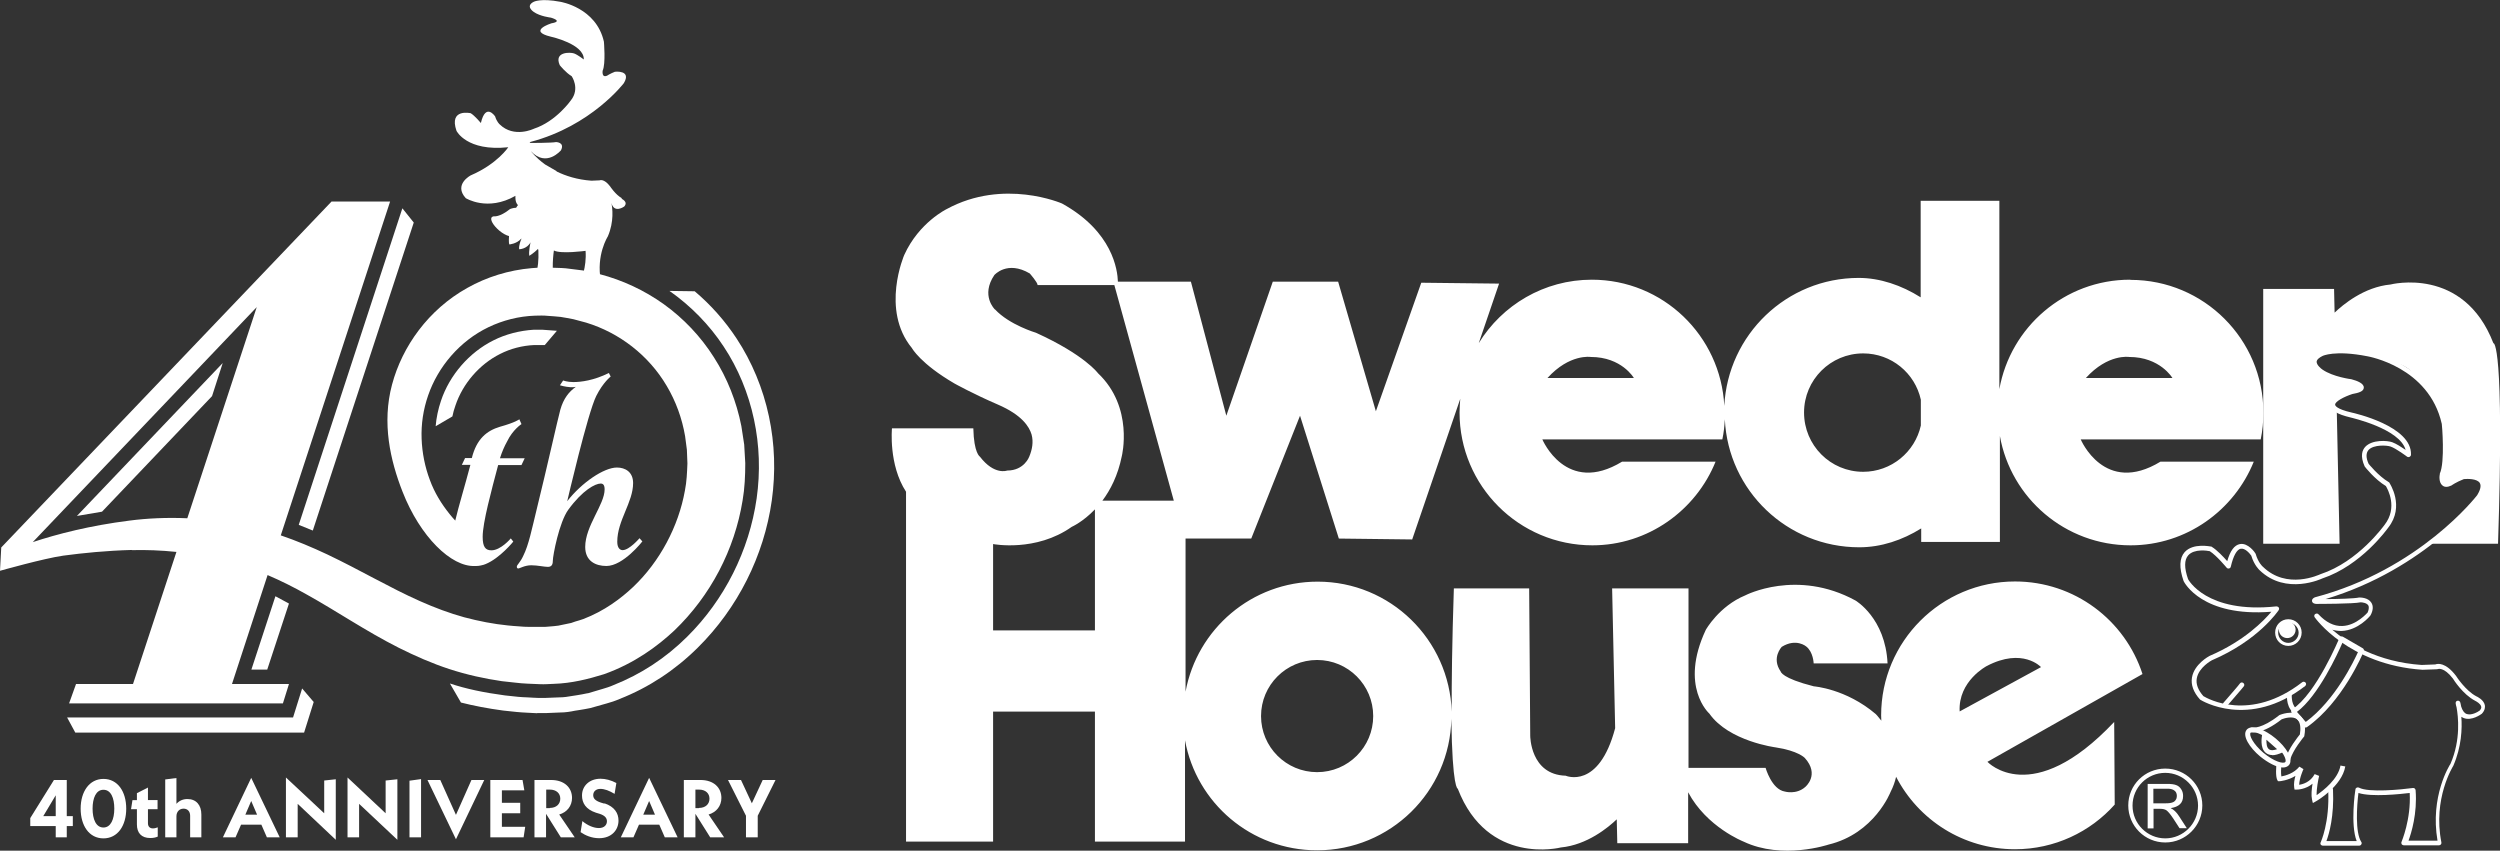
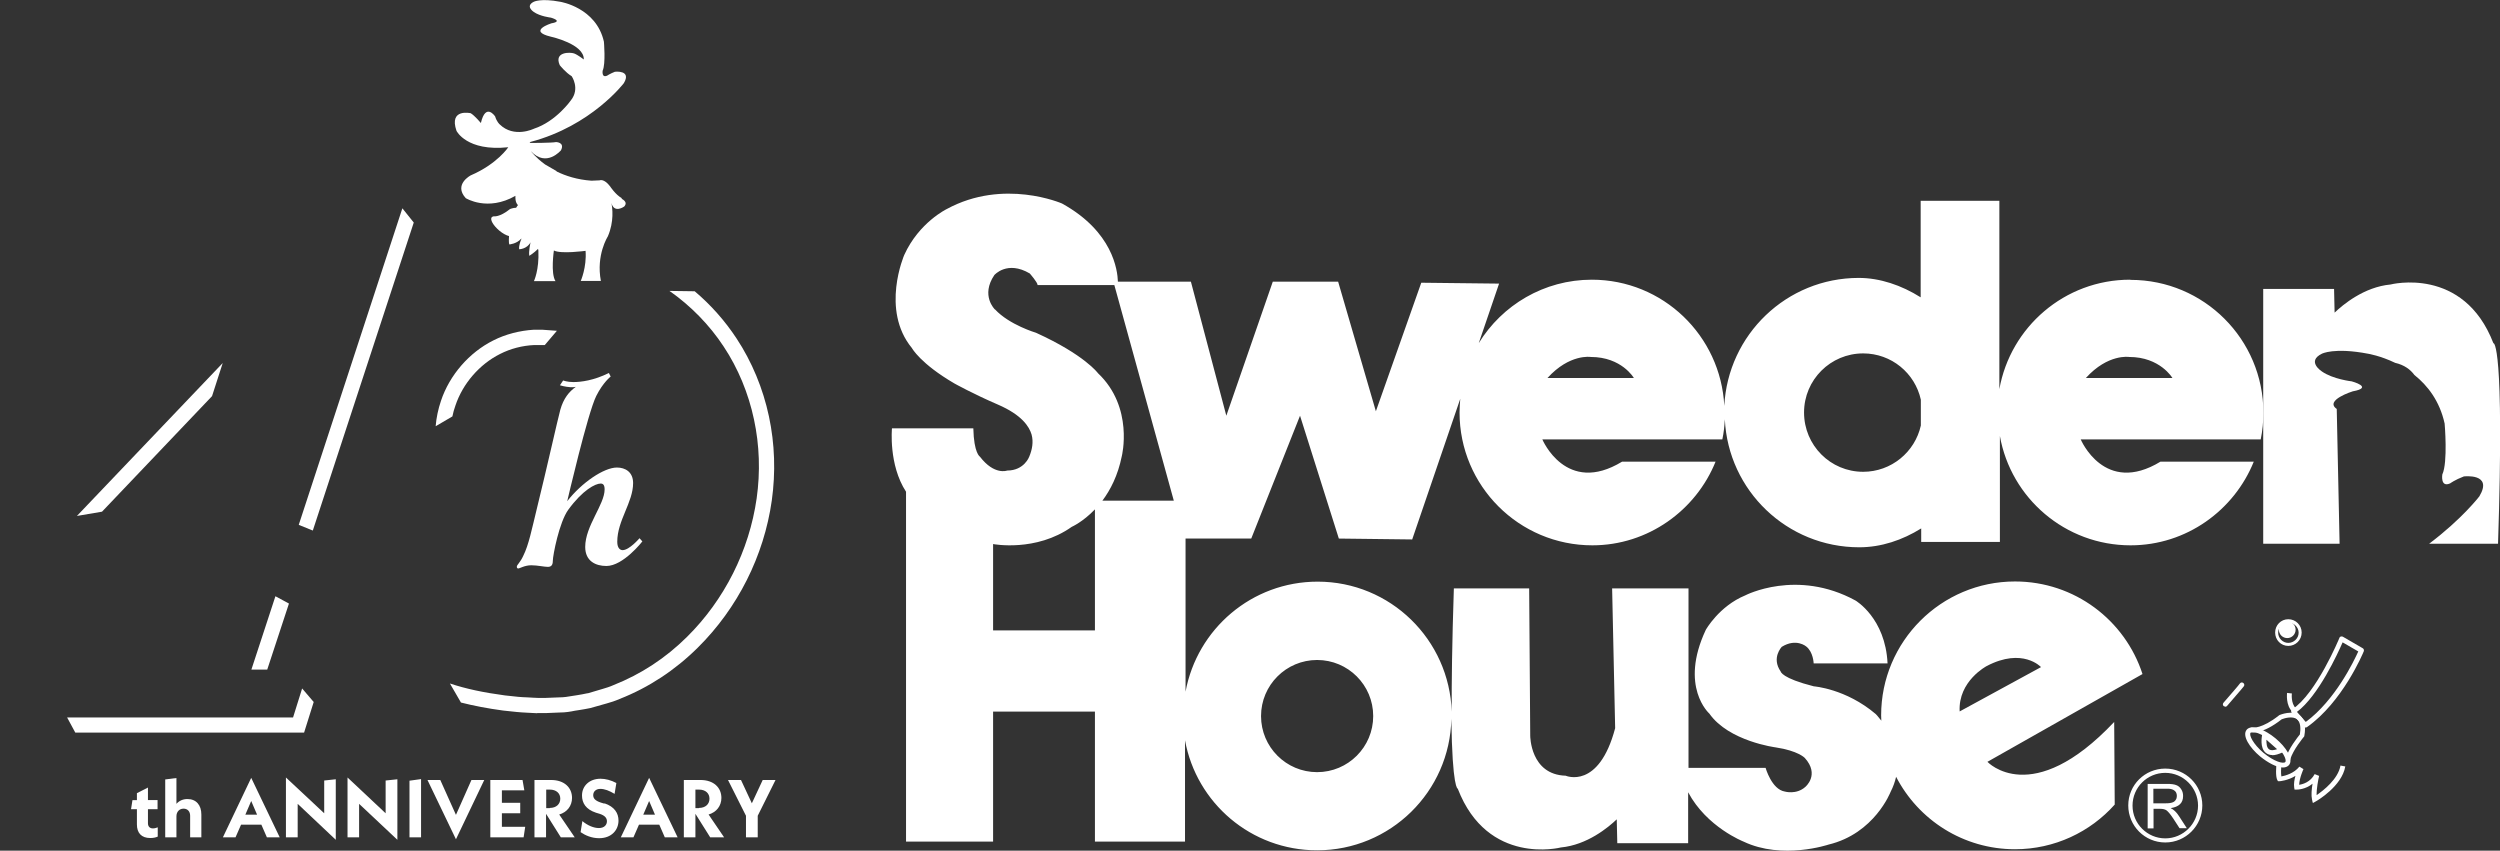
<svg xmlns="http://www.w3.org/2000/svg" id="_レイヤー_2" data-name="レイヤー_2" viewBox="0 0 140.42 47.78">
  <rect x="0" y="0" width="140.42" height="47.78" fill="#333333" stroke="none" />
  <defs>
    <style>
      .cls-1 {
        fill: #fff;
      }
    </style>
  </defs>
  <g id="_レイヤー_1-2" data-name="レイヤー_1">
    <g>
      <g>
        <path class="cls-1" d="M117.16,21.23c1.24-1.37,2.43-1.18,2.43-1.18,1.74,0,2.43,1.18,2.43,1.18h-4.85M107.89,23.9c-.33,1.49-1.66,2.6-3.24,2.6-1.84,0-3.32-1.49-3.32-3.33s1.49-3.32,3.32-3.32c1.59,0,2.91,1.11,3.24,2.6v1.46ZM86.92,21.23c1.24-1.37,2.43-1.18,2.43-1.18,1.74,0,2.42,1.18,2.42,1.18h-4.85ZM55.78,35.42v-4.86s0,0,.01,0c0,0,2.39.46,4.41-.97,0,0,.62-.27,1.3-.98v6.8h-5.72ZM55.88,17.38s-.81-.78-.03-1.93c0,0,.72-.84,1.99-.09,0,0,.44.5.44.65h4.31l3.34,12.11h-4.01c.45-.6.87-1.41,1.09-2.5,0,0,.69-2.74-1.34-4.66,0,0-.75-1.03-3.48-2.27,0,0-1.49-.44-2.3-1.31M73.98,37.07c1.74,0,3.15,1.41,3.15,3.15s-1.41,3.15-3.15,3.15-3.15-1.41-3.15-3.15,1.41-3.15,3.15-3.15M111.59,37.41c2.02-1.06,3.05.06,3.05.06l-4.57,2.49c-.09-1.71,1.52-2.55,1.52-2.55M119.64,15.71c-3.67,0-6.72,2.66-7.34,6.15v-10.58h-4.42v5.42c-1.08-.68-2.29-1.09-3.48-1.09-4.05,0-7.35,3.19-7.55,7.19-.2-3.95-3.45-7.09-7.44-7.09-2.69,0-5.04,1.43-6.35,3.56l1.14-3.34-4.37-.05-2.55,7.22-2.12-7.28h-3.67l-2.61,7.53-1.99-7.53h-4.1c-.02-.64-.28-2.81-3.14-4.39,0,0-3.27-1.43-6.47.31,0,0-1.56.75-2.39,2.58,0,0-1.34,3.08.43,5.23,0,0,.47.87,2.39,1.99,0,0,1.06.59,2.43,1.18,1.37.59,1.77,1.25,1.9,1.68.12.43.03.87-.13,1.25,0,0-.28.78-1.24.78,0,0-.72.28-1.53-.78,0,0-.34-.19-.37-1.59h-4.57s-.2,2.04.79,3.56v19.65h4.89v-7.3h5.72v7.3h5.06v-5.69c.64,3.52,3.71,6.18,7.42,6.18,4.11,0,7.46-3.29,7.54-7.39.05,3.96.36,3.93.36,3.93,1.68,4.36,5.79,3.3,5.79,3.3,1.48-.14,2.67-1.13,3.14-1.58l.03,1.34h3.98v-2.86c1.04,1.96,3.11,2.77,3.11,2.77,2.18,1.04,4.77.17,4.77.17,2.59-.62,3.49-2.96,3.49-2.96.15-.29.25-.58.31-.85,1.25,2.42,3.77,4.07,6.68,4.07,2.22,0,4.23-.97,5.6-2.51l-.03-4.64c-4.63,4.91-7.12,2.24-7.12,2.24l8.71-4.93c-.98-3.02-3.81-5.2-7.16-5.2-4.15,0-7.52,3.37-7.52,7.52,0,.1.01.2.01.3-.18-.24-.31-.37-.31-.37-1.68-1.43-3.48-1.56-3.48-1.56-1.82-.46-1.86-.83-1.86-.83-.54-.77.06-1.39.06-1.39.81-.5,1.37-.02,1.37-.02.4.31.42.95.42.95h4.15c-.12-2.55-1.8-3.53-1.8-3.53-3.3-1.8-6.19-.29-6.19-.29-1.48.61-2.22,1.94-2.22,1.94-1.5,3.2.2,4.7.2,4.7,1.09,1.56,3.73,1.9,3.73,1.9,1.26.19,1.63.59,1.63.59.86.95.03,1.63.03,1.63-.5.45-1.15.26-1.15.26-.74-.12-1.08-1.33-1.08-1.33h-4.33v-10.08h-4.29l.17,7.85c-.92,3.48-2.78,2.67-2.78,2.67-1.99-.06-1.99-2.24-1.99-2.24l-.06-8.28h-4.23c-.1,3.07-.13,5.3-.12,6.93-.13-4.06-3.45-7.31-7.53-7.31-3.7,0-6.77,2.66-7.42,6.18v-8.6h3.69l2.74-6.9,2.18,6.9,4.12.05,2.7-7.9c-.02.26-.04.51-.04.77,0,4.12,3.34,7.46,7.46,7.46,3.13,0,5.82-1.97,6.92-4.7h-5.25c-3.15,1.92-4.48-1.25-4.48-1.25h10.11c.08-.37.12-.75.14-1.13.19,4.01,3.5,7.19,7.55,7.19,1.23,0,2.42-.4,3.48-1.06v.76h4.42v-5.95c.62,3.49,3.67,6.14,7.34,6.14,3.14,0,5.82-1.97,6.92-4.7h-5.24c-3.15,1.92-4.48-1.25-4.48-1.25h10.11c.1-.49.15-.99.15-1.5,0-4.12-3.34-7.46-7.46-7.46" />
        <g>
          <path class="cls-1" d="M121.62,47.32c-1.15,0-2.08-.93-2.08-2.08s.93-2.07,2.08-2.07,2.08.93,2.08,2.07-.93,2.08-2.08,2.08ZM121.62,43.41c-1.02,0-1.84.82-1.84,1.84s.83,1.84,1.84,1.84,1.84-.83,1.84-1.84-.83-1.84-1.84-1.84Z" />
          <path class="cls-1" d="M121.92,45.39h0c.47-.07.7-.29.7-.68,0-.14-.03-.26-.1-.37-.07-.12-.17-.2-.28-.24-.12-.05-.29-.07-.51-.07h-1.1v2.5h.33v-1.1h.38c.15,0,.26.03.34.08.1.07.24.24.41.5l.33.51h.41l-.44-.68c-.14-.22-.3-.37-.47-.45M122.21,44.92c-.04.07-.09.11-.16.14-.09.04-.22.06-.39.06h-.71v-.82h.79c.14,0,.25.02.34.07.13.07.19.18.19.34,0,.08-.02.15-.06.21" />
        </g>
        <path class="cls-1" d="M140.05,19.28c-1.68-4.36-5.78-3.3-5.78-3.3-1.49.14-2.68,1.14-3.14,1.58l-.03-1.33h-3.98v14.31h4.29l-.16-7.57c-.71-.49.9-.99.9-.99,1.21-.22-.06-.56-.06-.56,0,0-1.06-.12-1.68-.56,0,0-.87-.56,0-.99,0,0,.68-.37,2.61,0,0,0,.68.11,1.51.51.52.12.86.38,1.08.68.74.59,1.42,1.46,1.7,2.73,0,0,.19,2.18-.13,2.86,0,0-.12.75.44.5,0,0,.27-.2.77-.39,0,0,1.66-.2.87,1.12,0,0-.96,1.26-2.82,2.66h3.87c.37-11.32-.25-11.26-.25-11.26Z" />
        <g>
-           <path class="cls-1" d="M132.58,47.5h-2.12s-.09-.02-.11-.06c-.02-.04-.03-.09,0-.13,0-.01.51-1.09.42-2.95,0-.07.05-.14.13-.14.09,0,.14.05.14.13.07,1.5-.22,2.49-.37,2.89h1.7c-.36-.91-.09-2.82-.07-2.9,0-.04.03-.08.07-.1.04-.02.09-.02.13,0,.53.29,2.37.11,3.03.02.04,0,.07,0,.1.03s.05.06.05.1c.1,1.3-.24,2.4-.4,2.83h1.63c-.43-2.49.68-4.25.73-4.32.59-1.36.43-2.67.34-3.17-.02-.07-.04-.14-.05-.22-.01-.07.03-.14.1-.15.07-.02.14.03.16.1,0,.01.03.1.05.23.07.22.17.36.3.41.26.1.62-.1.74-.19.11-.12.09-.2.08-.23-.03-.15-.26-.28-.34-.32-.69-.36-1.22-1.2-1.24-1.24-.52-.68-.85-.54-.85-.54-.02,0-.04.01-.05.01l-.81.03c-4.17-.28-6.04-2.92-6.06-2.95-.04-.06-.03-.14.03-.18.06-.04.14-.04.18.01.42.45.87.68,1.34.66.8-.02,1.41-.75,1.42-.75.05-.11.11-.29.04-.41-.09-.14-.34-.17-.43-.17-.38.09-2.4.09-2.49.09-.07,0-.22-.03-.24-.16-.01-.09.05-.16.16-.21,5.89-1.55,9.09-5.7,9.12-5.74.13-.21.26-.51.14-.69-.16-.24-.69-.23-.89-.21-.44.17-.7.36-.7.36-.22.1-.38.1-.5,0-.22-.17-.17-.56-.15-.64,0-.01,0-.02,0-.03.3-.64.12-2.77.11-2.79-.72-3.21-4.14-3.79-4.18-3.8-1.84-.36-2.52-.02-2.53-.01-.14.07-.31.18-.32.32,0,.18.24.38.33.44.59.41,1.61.54,1.62.54.34.09.71.24.7.47,0,.22-.31.3-.64.36-.46.15-.98.42-.97.6,0,.04.05.24.92.44.14.03,3.4.76,3.34,2.37,0,.05-.03.09-.08.12-.04.02-.1.02-.14-.01,0,0-.61-.46-.93-.57-.2-.07-.94-.12-1.23.19-.15.17-.16.43,0,.78h0s.54.68,1.13,1.03c.02,0,.03.02.04.04,0,.01.89,1.31-.07,2.52-.06.08-1.51,2.12-3.7,2.85,0,0-2.04.98-3.53-.47,0,0-.3-.27-.46-.81-.1-.14-.35-.43-.59-.39-.22.04-.42.4-.56,1.01-.01.05-.05.09-.1.1-.05.01-.1,0-.14-.05,0,0-.56-.68-.94-.92-.13-.03-.87-.15-1.21.23-.23.26-.23.71-.01,1.34,0,0,1.01,1.95,4.96,1.53.05,0,.1.02.13.06.03.04.03.1,0,.15-.05.07-1.14,1.7-3.76,2.82h0s-.73.39-.84,1.01c-.06.32.07.66.37,1,.23.14,2.62,1.49,5.55-.78.06-.05.14-.03.19.02.05.06.03.14-.02.19-3.18,2.46-5.85.8-5.88.78,0,0-.02-.01-.03-.02-.37-.41-.52-.83-.45-1.24.13-.75.95-1.19.99-1.21,1.96-.84,3.06-1.99,3.47-2.48-3.89.31-4.89-1.64-4.93-1.72-.26-.75-.24-1.29.06-1.63.48-.53,1.45-.31,1.49-.31.01,0,.03,0,.04.02.28.17.65.56.86.8.17-.59.4-.9.71-.96.46-.09.86.49.87.52,0,.01.01.02.02.04.14.48.39.71.4.71,1.35,1.32,3.16.45,3.24.42,2.13-.7,3.57-2.74,3.59-2.76.77-.98.18-2.02.08-2.19-.63-.38-1.17-1.07-1.19-1.1-.27-.6-.13-.92.03-1.1.39-.42,1.25-.36,1.52-.26.22.08.53.28.75.43-.33-1.2-3.07-1.81-3.09-1.82-.76-.18-1.12-.4-1.13-.7-.02-.47.98-.81,1.18-.87.24-.04.35-.09.4-.11-.08-.06-.27-.14-.46-.19-.02,0-1.08-.13-1.72-.58-.04-.03-.46-.31-.45-.68.01-.22.17-.4.46-.55.02-.01.74-.39,2.7-.01.03,0,3.64.61,4.4,4.02.01.11.19,2.2-.13,2.93-.02.13,0,.31.06.36.03.02.1.01.19-.03h0s.27-.2.77-.39c.12-.02.9-.1,1.18.32.16.24.11.57-.15.99-.04.05-3.09,4.01-8.71,5.69.69,0,1.65-.03,1.89-.09.08,0,.51,0,.69.3.11.18.1.42-.05.7-.04.06-.7.85-1.63.88-.18,0-.35-.02-.52-.07.89.77,2.53,1.81,5.02,1.98l.77-.03c.13-.05.57-.13,1.16.64.01.02.53.83,1.14,1.15.03.01.42.19.48.5.02.11.01.29-.17.48-.04.03-.57.42-1.02.24-.04-.02-.09-.04-.13-.07.05.67.01,1.69-.45,2.75-.02.04-1.16,1.84-.67,4.31,0,.04,0,.08-.03.11-.03.03-.06.05-.1.05h-1.99s-.09-.02-.11-.06-.03-.09-.01-.13c0-.01.54-1.25.46-2.75-.5.06-2.13.24-2.88,0-.09.72-.19,2.22.16,2.75.03.04.03.09,0,.14-.02.04-.07.07-.12.07Z" />
          <path class="cls-1" d="M124.99,39.69s-.06-.01-.09-.03c-.06-.05-.06-.13-.01-.19.33-.38.88-1.01.92-1.08.04-.06.13-.08.19-.03.06.04.08.13.03.19-.06.09-.8.93-.94,1.1-.03.03-.06.05-.1.05Z" />
          <path class="cls-1" d="M128.53,36.28c-.41,0-.74-.33-.74-.75s.33-.75.74-.75.75.33.75.75-.34.75-.75.75ZM128.53,34.97c-.32,0-.57.26-.57.57s.26.57.57.57.58-.26.58-.57-.26-.57-.58-.57Z" />
          <path class="cls-1" d="M128.53,42.74s-.02,0-.03,0c-.07-.02-.12-.09-.1-.16.12-.5.66-1.18.78-1.33.05-.3.05-.68-.16-.85-.24-.19-.68-.07-.86,0-1.09.86-1.69.74-1.71.73-.07-.02-.12-.09-.1-.16.02-.07.08-.12.16-.1.01,0,.53.08,1.5-.69,0,0,.02-.01.03-.02.03-.01.72-.3,1.14.03.26.21.35.59.25,1.14,0,.02-.01.05-.03.06,0,0-.63.76-.75,1.25-.01.06-.07.1-.13.1Z" />
          <path class="cls-1" d="M129.9,45.08l-.04-.18c-.05-.22-.02-.58.03-.88-.4.33-.86.33-.89.33h-.12l-.02-.12c-.03-.2.01-.44.07-.65-.42.26-.87.3-.89.3h-.09s-.04-.07-.04-.07c-.11-.21-.06-.8-.04-.91l.27.03c-.02.24-.03.52,0,.68.22-.04.71-.17,1.01-.55l.23.14s-.23.5-.24.88c.21-.03.63-.15.87-.6l.25.1c-.05.21-.15.73-.14,1.08.37-.25,1.21-.9,1.34-1.66l.27.05c-.19,1.11-1.59,1.93-1.65,1.96l-.16.09Z" />
          <path class="cls-1" d="M128.23,43.11c-.35,0-.85-.27-1.28-.62,0,0,0,0,0,0-.59-.49-1.03-1.17-.76-1.5.09-.11.29-.21.71-.06.28.1.61.29.91.54.59.49,1.03,1.16.76,1.5-.08.09-.2.14-.34.14ZM127.13,42.28c.6.5,1.13.64,1.23.52.1-.12-.14-.63-.72-1.12-.28-.23-.57-.41-.82-.5-.23-.08-.37-.07-.41-.02-.1.12.14.63.72,1.12h0Z" />
          <path class="cls-1" d="M127.63,42.41c-.14,0-.26-.04-.36-.12-.36-.28-.22-.95-.21-1.03l.05-.22,1.29,1.13-.19.09c-.22.1-.42.16-.58.16ZM127.3,41.56c0,.19.01.42.14.52.11.09.29.06.46,0l-.6-.53Z" />
          <path class="cls-1" d="M129.5,40.87s-.07-.02-.1-.05l-.68-.78s-.04-.07-.03-.11c0-.04.03-.07.06-.09,1.35-.87,2.64-3.98,2.65-4.01.01-.04.04-.06.08-.08.04-.01.08,0,.11.01l1.12.65c.06.03.08.11.06.17-.05.12-1.19,2.85-3.19,4.26-.02.02-.05.02-.08.02ZM129.01,39.98l.5.57c1.66-1.22,2.72-3.45,2.95-3.96l-.88-.51c-.27.62-1.36,3.01-2.57,3.91Z" />
          <path class="cls-1" d="M128.77,39.99c-.4-.37-.31-1.04-.31-1.07l.27.03s-.07.56.23.84l-.19.2Z" />
          <path class="cls-1" d="M128.47,34.9c.26,0,.47.21.47.47s-.21.47-.47.47-.47-.21-.47-.47.21-.47.47-.47" />
        </g>
      </g>
      <g>
        <path class="cls-1" d="M34.94,11.14c-.37-.2-.67-.67-.67-.67-.35-.46-.59-.34-.59-.34l-.46.02c-.81-.06-1.45-.27-1.96-.52,0,0,0-.02,0-.02l-.64-.37s0,0,0,0c-.54-.39-.8-.75-.8-.75.87.94,1.69-.05,1.69-.05.23-.46-.29-.46-.28-.46-.23.05-1.42.05-1.42.05-.12-.02-.01-.06-.01-.06,3.42-.9,5.24-3.3,5.24-3.3.45-.75-.5-.64-.5-.64-.28.11-.44.22-.44.22-.32.14-.25-.28-.25-.28.18-.39.07-1.63.07-1.63-.43-1.92-2.45-2.24-2.45-2.24-1.1-.21-1.49,0-1.49,0-.5.25,0,.57,0,.57.35.25.96.32.96.32,0,0,.73.2.03.32,0,0-1.37.43-.03.75,0,0,1.88.41,1.85,1.28,0,0-.35-.27-.55-.34-.2-.07-1.14-.11-.8.66,0,0,.32.41.67.62,0,0,.48.69-.04,1.35,0,0-.83,1.19-2.08,1.6,0,0-1.12.55-1.93-.25,0,0-.16-.14-.25-.44,0,0-.53-.8-.8.37,0,0-.34-.41-.57-.55,0,0-1.24-.29-.8.99,0,0,.57,1.17,2.91.92,0,0-.62.94-2.11,1.58,0,0-.98.51-.28,1.28,0,0,1.22.77,2.79-.13,0,.05-.03.35.14.52,0,0,0,.01,0,.01,0,0-.02.02-.03.03,0,0,0,0,0,0h0s-.05.07-.07.11c-.17,0-.34.07-.34.07-.6.48-.92.41-.92.41h0s-.08.02-.11.05c-.11.13.08.46.42.75.19.16.39.27.55.31,0,.05-.03.37.02.47,0,0,.41-.03.66-.32h.02c-.04.09-.16.38-.13.59,0,0,.43,0,.64-.39,0,0-.12.53-.07.76,0,0,.25-.15.49-.39l.02.09c.05,1.1-.25,1.72-.25,1.72h1.21c-.28-.43-.09-1.72-.09-1.72.39.21,1.78.02,1.78.02.07.92-.27,1.69-.27,1.69h1.13c-.28-1.46.39-2.5.39-2.5.36-.83.26-1.61.2-1.88.16.61.72.2.72.2.25-.27-.16-.44-.16-.44" />
        <polygon class="cls-1" points="16.46 40.3 3.77 40.3 4.23 41.15 17.08 41.15 17.62 39.43 16.97 38.67 16.46 40.3" />
        <polygon class="cls-1" points="15.01 37.61 16.23 33.9 15.47 33.49 14.12 37.61 15.01 37.61" />
        <polygon class="cls-1" points="17.57 29.8 23.24 12.5 22.6 11.7 16.78 29.48 17.57 29.8" />
        <polygon class="cls-1" points="5.73 28.74 11.91 22.25 12.51 20.39 4.32 28.98 5.73 28.74" />
        <path class="cls-1" d="M29.03,31.84c0,.07.04.09.08.09.08,0,.36-.18.73-.18.34,0,.73.09.93.09.18,0,.28-.09.28-.33,0-.31.36-2.18.87-2.88.81-1.11,1.52-1.47,1.82-1.47.14,0,.22.09.22.33,0,.85-1.09,2.05-1.09,3.23,0,.8.59,1.07,1.19,1.07.95,0,2.02-1.38,2.02-1.38l-.16-.18s-.57.67-.95.67c-.12,0-.3-.09-.3-.47,0-1.2.89-2.21.89-3.3,0-.62-.44-.87-.91-.87-.73,0-1.98.85-2.79,1.89,0,0,1.15-4.95,1.63-5.91.38-.76.81-1.09.81-1.09l-.1-.2c-.85.42-1.56.51-2,.51-.34,0-.57-.09-.57-.09l-.18.27s.28.09.61.11c.08,0,.2,0,.28-.02-.38.27-.69.65-.87,1.29-.14.51-.75,3.25-1.29,5.44-.32,1.31-.48,2.14-.79,2.76-.16.36-.36.51-.36.6" />
-         <path class="cls-1" d="M3.75,43.81h-.72l-1.33,2.14v.45h1.43v.63h.62v-.63h.34v-.56h-.34v-2.03ZM3.13,45.84h-.7l.7-1.17v1.17Z" />
-         <path class="cls-1" d="M5.81,43.75c-.79,0-1.28.71-1.28,1.67s.48,1.67,1.28,1.67,1.28-.71,1.28-1.67-.48-1.67-1.28-1.67M5.81,46.48c-.42,0-.61-.47-.61-1.06s.19-1.06.61-1.06.61.46.61,1.06-.2,1.06-.61,1.06" />
        <path class="cls-1" d="M8.32,44.23l-.63.32v.39h-.25l-.08.51h.33v.86c0,.47.25.76.75.76.17,0,.31-.03.42-.08v-.52c-.07.03-.18.06-.27.06-.18,0-.28-.11-.28-.29v-.79h.54v-.51h-.54v-.71Z" />
        <path class="cls-1" d="M10.53,44.88c-.26,0-.47.1-.62.27v-1.45l-.63.08v3.25h.63v-1.18c0-.26.17-.43.4-.43.22,0,.37.15.37.4v1.21h.63v-1.28c0-.53-.29-.87-.78-.87" />
        <path class="cls-1" d="M12.52,47.03h.71l.31-.71h1.14l.31.71h.72l-1.6-3.34-1.59,3.34ZM13.78,45.76l.33-.77.33.77h-.66Z" />
        <polygon class="cls-1" points="18.21 45.68 16.06 43.67 16.06 47.03 16.72 47.03 16.72 45.15 18.86 47.17 18.86 43.77 18.21 43.84 18.21 45.68" />
        <polygon class="cls-1" points="21.66 45.68 19.52 43.67 19.52 47.03 20.17 47.03 20.17 45.15 22.32 47.17 22.32 43.77 21.66 43.84 21.66 45.68" />
        <polygon class="cls-1" points="23 47.03 23.65 47.03 23.65 43.76 23 43.85 23 47.03" />
        <polygon class="cls-1" points="25.61 45.77 24.73 43.81 24.01 43.81 25.61 47.14 27.2 43.81 26.48 43.81 25.61 45.77" />
        <polygon class="cls-1" points="28.19 45.68 29.22 45.68 29.22 45.09 28.19 45.09 28.19 44.39 29.45 44.39 29.35 43.81 27.54 43.81 27.54 47.03 29.41 47.03 29.5 46.44 28.19 46.44 28.19 45.68" />
        <path class="cls-1" d="M32.13,44.82c0-.58-.43-1.01-1.18-1.01h-.93v3.22h.65v-1.32l.83,1.32h.78l-.87-1.28c.44-.13.72-.48.72-.94M30.88,45.39h-.2v-1.04h.2c.37,0,.59.21.59.51s-.22.52-.59.52" />
        <path class="cls-1" d="M33.95,45.14l-.2-.06c-.33-.11-.43-.24-.43-.42,0-.19.14-.35.4-.35.24,0,.5.1.8.28l.1-.61c-.3-.16-.61-.24-.89-.24-.62,0-1.04.4-1.04.94,0,.42.21.78.79.97l.2.06c.31.1.41.25.41.42,0,.21-.16.38-.45.38s-.63-.14-.93-.39l-.1.62c.26.18.62.34,1.04.34.71,0,1.09-.47,1.09-.99,0-.41-.22-.78-.79-.97" />
        <path class="cls-1" d="M34.87,47.03h.71l.31-.71h1.14l.31.71h.72l-1.6-3.34-1.59,3.34ZM36.13,45.76l.33-.77.33.77h-.66Z" />
        <path class="cls-1" d="M40.52,44.82c0-.58-.43-1.01-1.18-1.01h-.93v3.22h.65v-1.32l.83,1.32h.78l-.87-1.28c.44-.13.72-.48.72-.94M39.26,45.39h-.2v-1.04h.2c.37,0,.59.21.59.51s-.22.52-.59.52" />
        <polygon class="cls-1" points="42.84 43.81 42.23 45.12 41.62 43.81 40.89 43.81 41.9 45.82 41.9 47.03 42.56 47.03 42.56 45.82 43.56 43.81 42.84 43.81" />
-         <path class="cls-1" d="M7.41,30.9c.8-.02,1.64.01,2.5.1l-2.44,7.42h-3.2l-.39,1.09h12.01l.34-1.09h-3.2l2-6.12c.75.32,1.49.69,2.23,1.11,1.64.91,3.29,2.04,5.13,2.97.92.46,1.87.88,2.85,1.2.98.32,1.98.54,2.95.68.25.03.49.05.73.08.24.03.48.05.72.06.24.01.47.02.71.03.23.01.5-.01.75-.02,1.01-.03,1.95-.27,2.82-.54,1.72-.61,3.02-1.58,3.96-2.46,2.03-1.95,3.38-4.53,3.83-7.3.12-.69.15-1.4.15-2.1-.02-.35-.04-.7-.06-1.04l-.16-1.04c-.27-1.37-.79-2.69-1.54-3.86-.74-1.17-1.71-2.19-2.81-2.98-1.1-.79-2.34-1.36-3.6-1.69-.32-.07-.63-.15-.95-.21-.32-.04-.64-.08-.96-.12-.32-.03-.63-.02-.95-.04-.31-.02-.64,0-.96.03-1.29.11-2.54.5-3.62,1.11-2.19,1.22-3.66,3.29-4.23,5.43-.58,2.16-.1,4.26.59,6.02.99,2.53,2.74,4.23,4.06,4.17.02,0,.03,0,.05,0,.01,0,.02,0,.03,0,.09,0,.17-.01.26-.03.11-.02.2-.05.27-.08.8-.33,1.55-1.26,1.55-1.26l-.14-.18s-.56.67-1.09.67c-.34,0-.49-.2-.49-.76,0-.8.49-2.59.87-4.03h1.31l.18-.38h-1.39c.12-.38.26-.69.4-.94.32-.67.81-.98.81-.98l-.12-.27s-.22.18-1.09.42c-.73.22-1.31.67-1.58,1.76h-.38l-.18.38h.48c-.32,1.22-.65,2.28-.85,3.13-.11-.12-.22-.24-.32-.37-.45-.56-.85-1.2-1.11-1.92-.27-.72-.43-1.5-.46-2.31-.03-.81.09-1.64.37-2.44.55-1.59,1.76-3.04,3.38-3.82.81-.39,1.71-.62,2.62-.65.23,0,.46-.02.71.01.24.02.49.03.73.06.24.04.48.08.72.13.24.06.47.13.71.19,1.87.57,3.52,1.84,4.53,3.56.51.86.86,1.82,1.03,2.82l.1.76.03.77c-.02.51-.04,1.02-.14,1.52-.36,2.02-1.41,3.99-2.9,5.41-.7.66-1.63,1.36-2.81,1.81-.15.05-.3.1-.45.14l-.23.08c-.08.02-.16.03-.24.05-.16.03-.32.07-.48.1-.16.03-.33.03-.5.05l-.25.02h-.13s-.15,0-.15,0c-.2,0-.39,0-.59,0-.2,0-.4-.01-.6-.03-.2-.02-.4-.02-.61-.05-.81-.08-1.63-.24-2.46-.46-.83-.23-1.66-.54-2.49-.91-1.67-.74-3.37-1.75-5.2-2.62-.85-.4-1.73-.77-2.61-1.07l6.14-18.75h-3.29L.07,30.75l-.07,1.31s2.48-.7,3.55-.85c1.12-.15,2.42-.28,3.85-.32M10.52,29.11c-1.14-.05-2.24,0-3.24.13-2.23.28-4.08.76-5.44,1.21l12.58-13.2-3.9,11.86Z" />
        <path class="cls-1" d="M30.19,40.05c.1,0,.2,0,.31,0,.08,0,.17,0,.22,0l.72-.03c.33,0,.61-.05.85-.1l.26-.04c.2-.03.41-.07.61-.11l.92-.26c.22-.06.47-.14.72-.25,1.63-.64,3.11-1.61,4.4-2.89,2.23-2.21,3.71-5.14,4.15-8.26.22-1.58.17-3.17-.16-4.72-.33-1.56-.96-3.08-1.82-4.38-.65-.99-1.45-1.89-2.35-2.65l-1.42-.02c1.19.83,2.25,1.91,3.05,3.13.81,1.22,1.39,2.63,1.7,4.09.31,1.45.36,2.94.15,4.43-.42,2.94-1.81,5.7-3.91,7.78-1.21,1.2-2.59,2.1-4.13,2.71-.22.1-.43.16-.63.22l-.81.24h-.03c-.19.04-.39.08-.59.11l-.26.04c-.23.04-.46.08-.74.08l-.75.03c-.12,0-.29,0-.44,0,0,0-.5-.02-.58-.03-.17,0-.35-.02-.52-.03l-.75-.08c-1.2-.16-2.19-.37-3.09-.67l.62,1.07c.71.18,1.48.33,2.37.45l.76.08c.19.02.38.03.57.04.07,0,.57.03.57.03" />
        <path class="cls-1" d="M30.6,19.38l.68-.8-.82-.06h-.48c-.79.05-1.58.25-2.27.6-1.36.68-2.46,1.95-2.94,3.39-.16.47-.26.95-.3,1.43l.94-.55c.04-.21.1-.41.17-.61.41-1.23,1.35-2.32,2.51-2.9.59-.3,1.25-.47,1.92-.5h.42s.16,0,.16,0Z" />
      </g>
    </g>
  </g>
</svg>